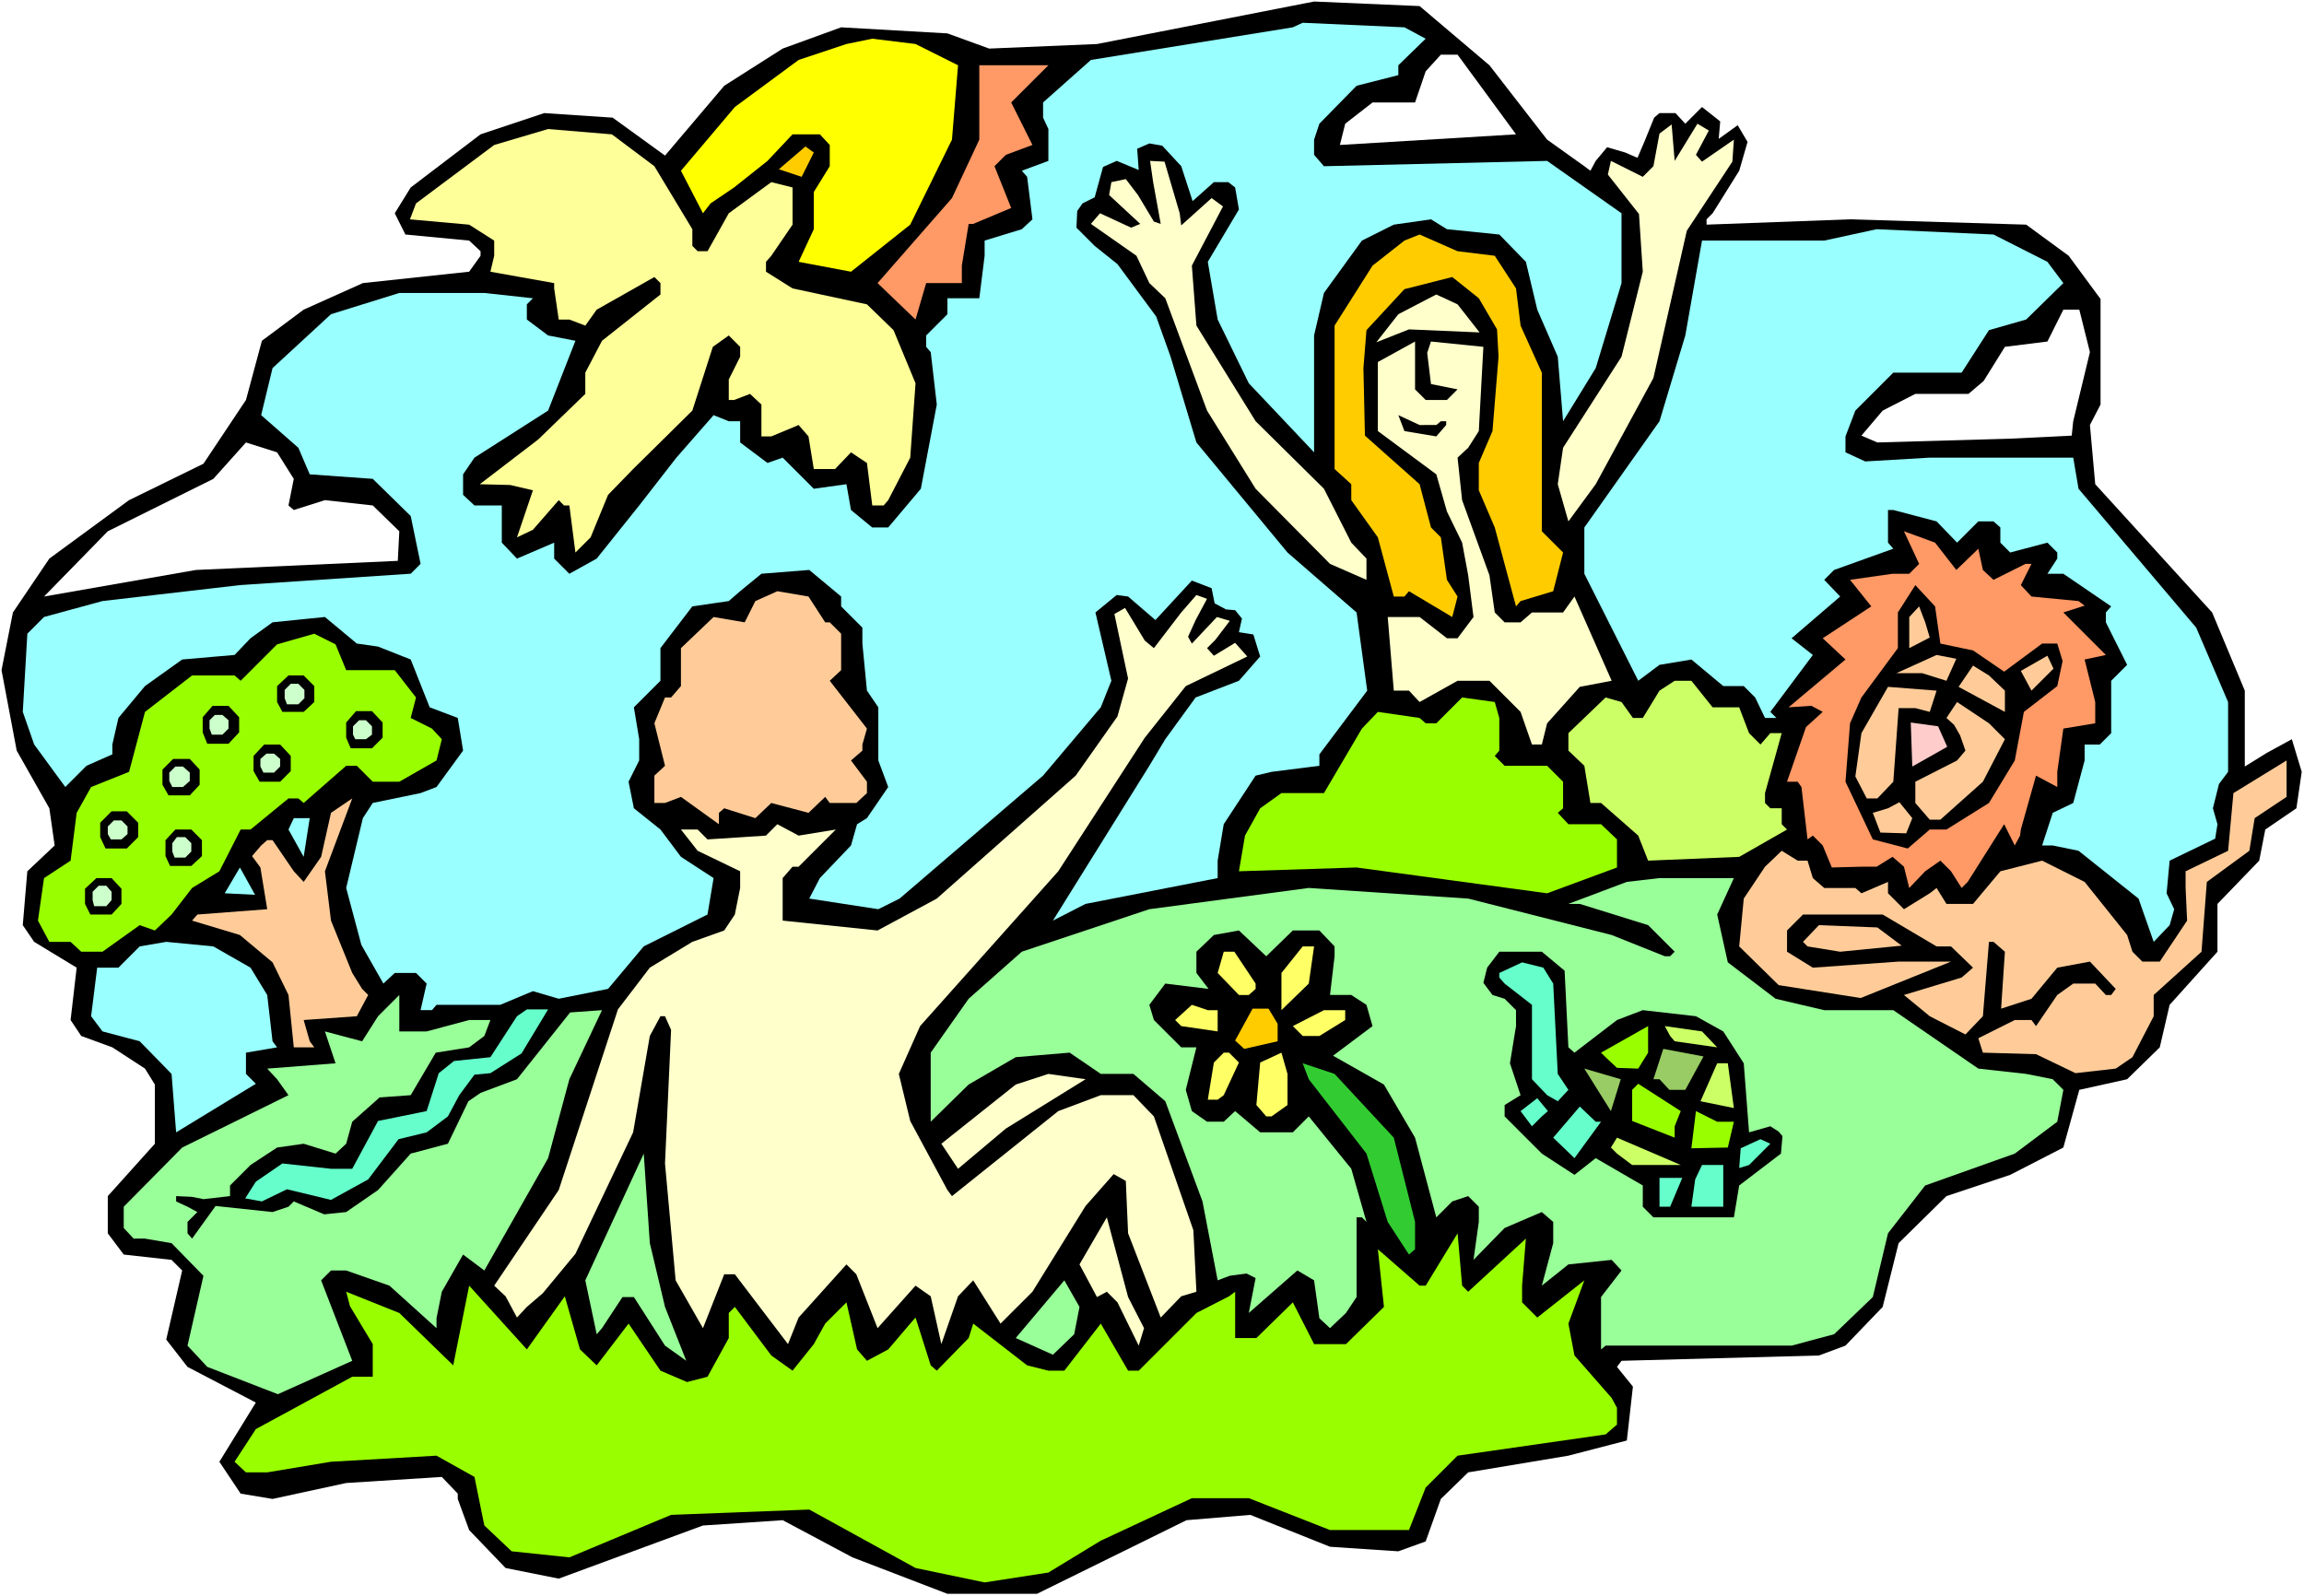
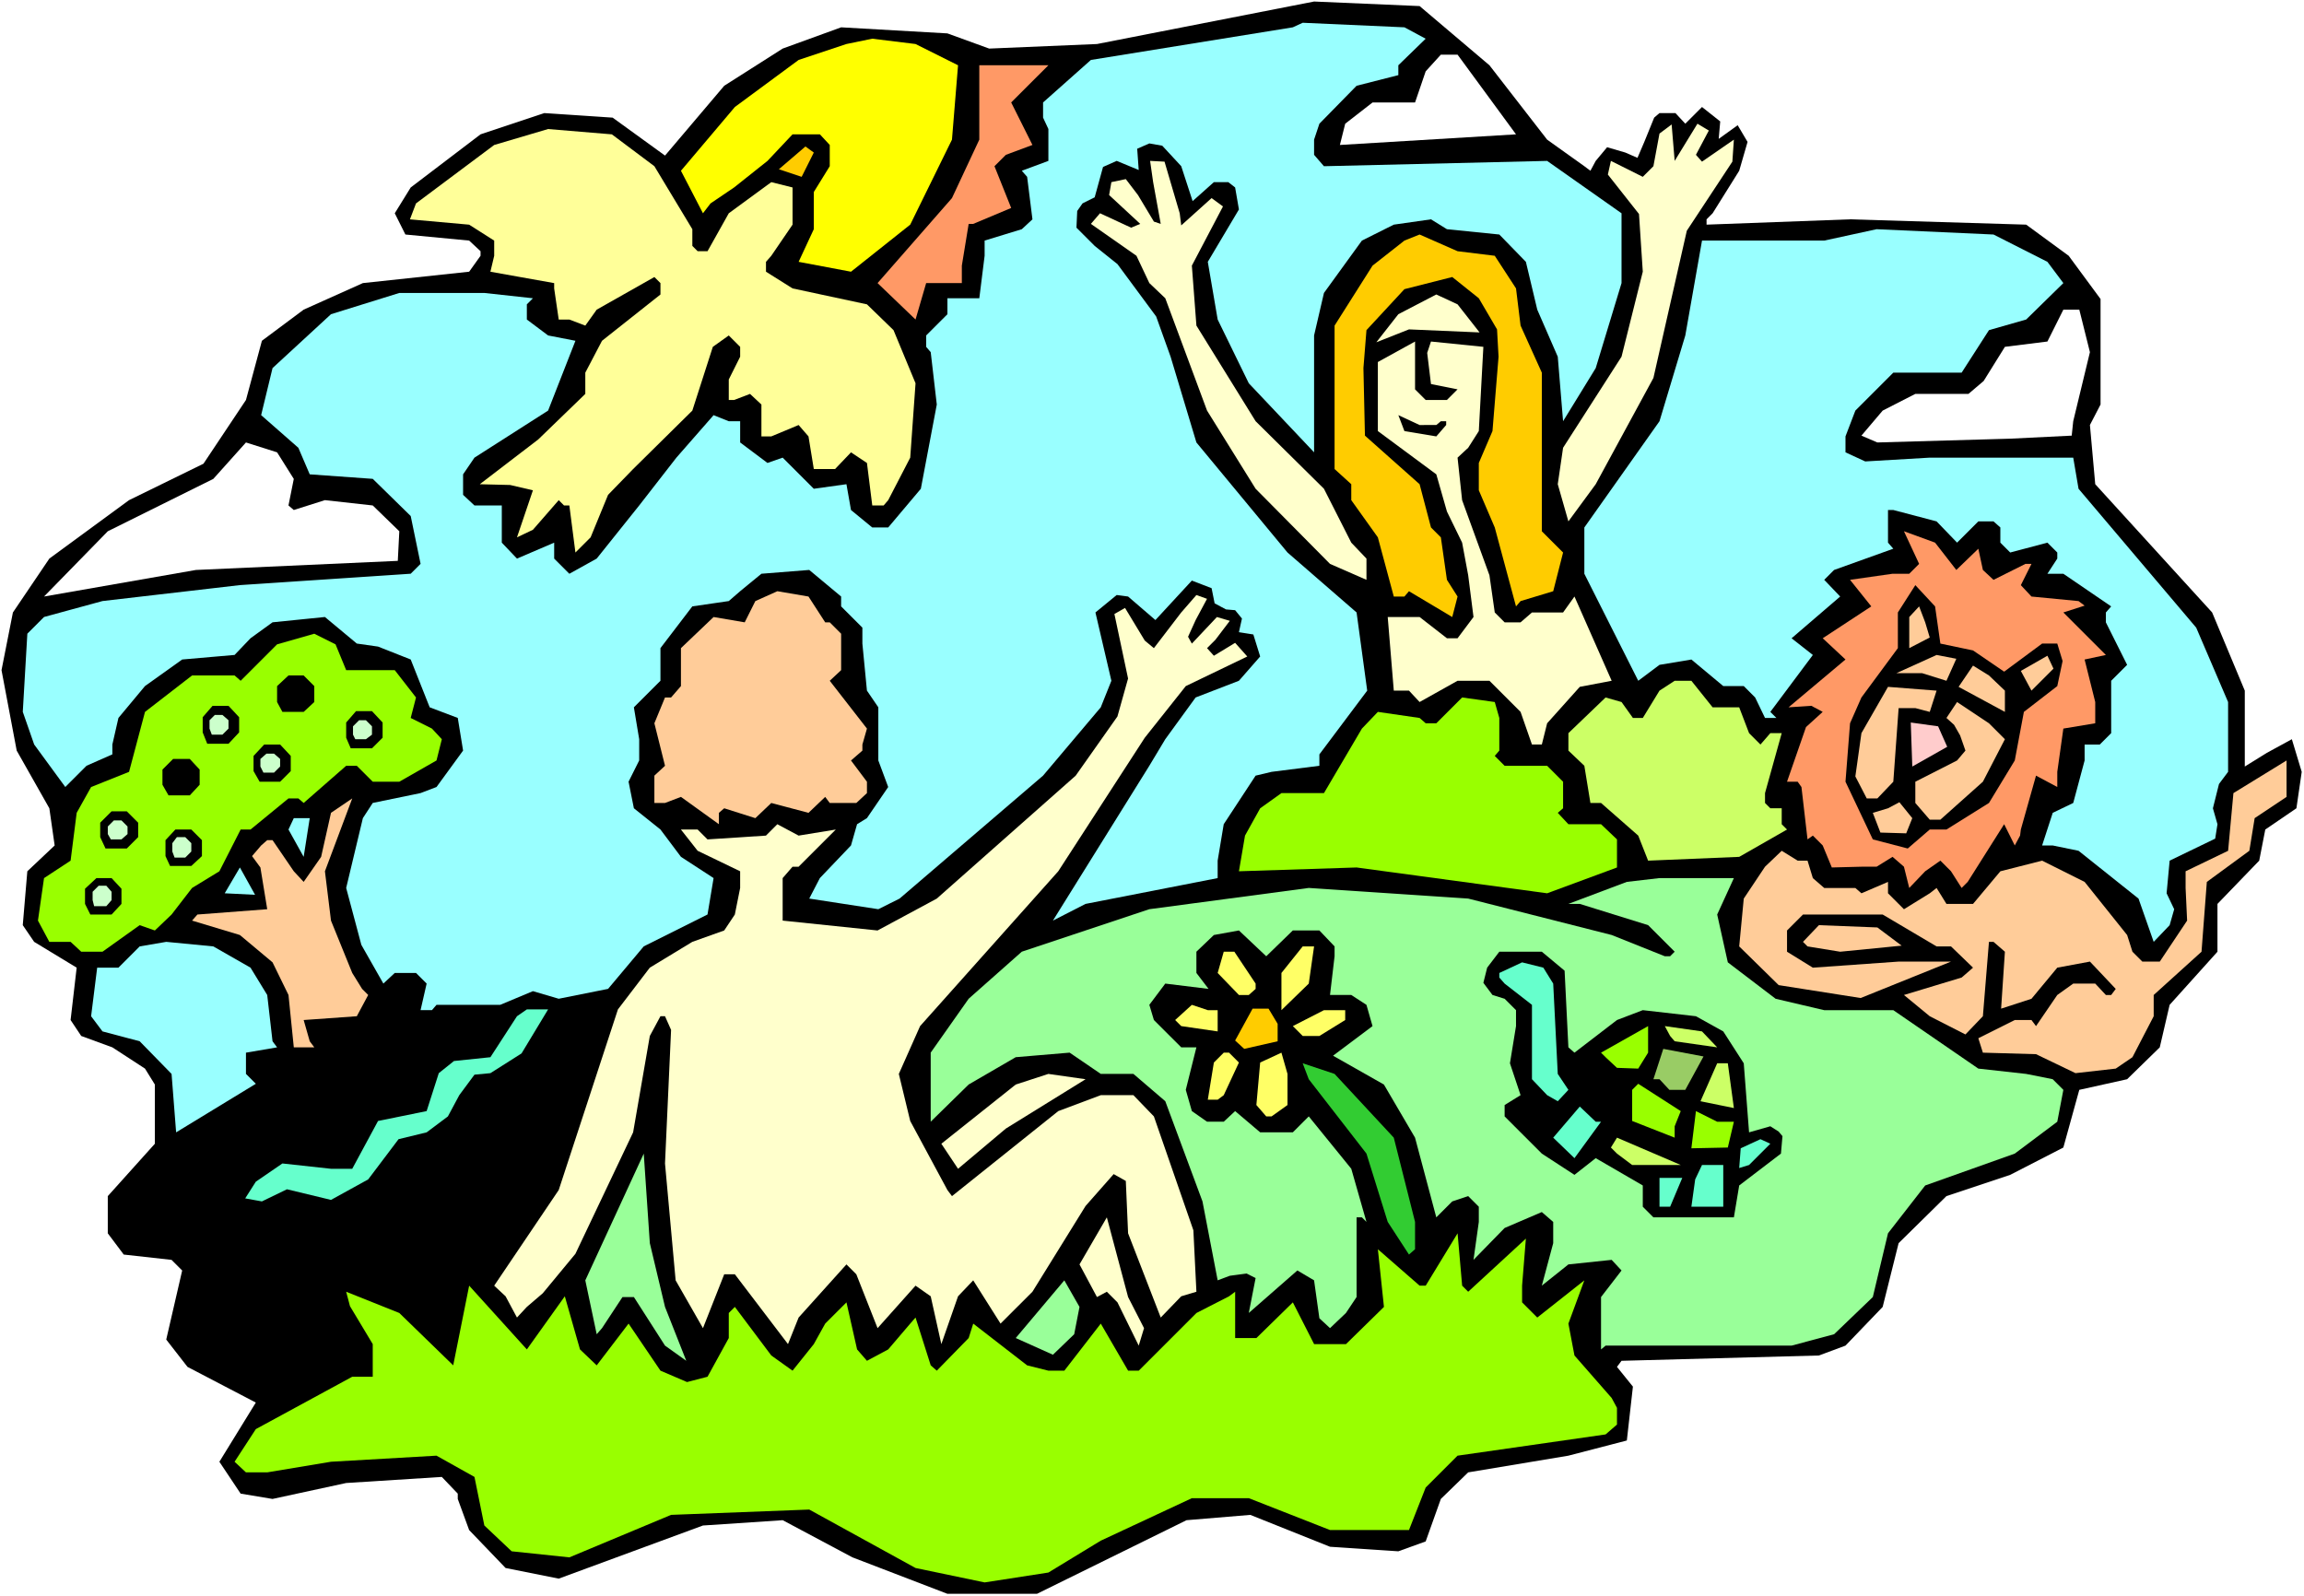
<svg xmlns="http://www.w3.org/2000/svg" xmlns:ns1="http://sodipodi.sourceforge.net/DTD/sodipodi-0.dtd" xmlns:ns2="http://www.inkscape.org/namespaces/inkscape" version="1.0" width="129.766mm" height="89.906mm" id="svg85" ns1:docname="Adam &amp; Eve 13.wmf">
  <rect width="100%" height="100%" fill="#808080" stroke="none" />
  <ns1:namedview id="namedview85" pagecolor="#ffffff" bordercolor="#000000" borderopacity="0.25" ns2:showpageshadow="2" ns2:pageopacity="0.0" ns2:pagecheckerboard="0" ns2:deskcolor="#d1d1d1" ns2:document-units="mm" />
  <defs id="defs1">
    <pattern id="WMFhbasepattern" patternUnits="userSpaceOnUse" width="6" height="6" x="0" y="0" />
  </defs>
  <path style="fill:#ffffff;fill-opacity:1;fill-rule:evenodd;stroke:none" d="M 0,339.802 H 490.455 V 0 H 0 Z" id="path1" />
  <path style="fill:#000000;fill-opacity:1;fill-rule:evenodd;stroke:none" d="m 317.059,13.896 12.282,15.835 7.918,5.655 1.293,0.969 1.131,-2.101 2.424,-2.908 3.878,1.131 2.586,1.131 1.454,-3.393 2.101,-5.171 1.131,-0.969 h 3.394 l 2.101,2.262 3.555,-3.555 3.878,3.07 -0.323,3.716 4.04,-2.908 2.101,3.555 -1.778,6.14 -5.656,9.048 -1.293,1.293 v 1.131 l 30.542,-1.131 37.491,1.131 9.05,6.625 6.787,9.21 v 22.46 l -2.262,4.363 1.131,12.603 24.886,27.307 6.949,16.643 v 16.158 l 4.686,-2.908 5.333,-2.908 2.101,6.948 -1.131,7.756 -6.626,4.524 -1.293,6.625 -8.888,9.21 v 10.18 l -10.181,11.311 -2.101,9.048 -6.949,6.786 -10.181,2.262 -3.394,12.28 -11.312,5.817 -13.574,4.524 -10.181,10.018 -3.394,13.573 -7.918,8.241 -5.656,2.101 -42.016,1.131 -0.97,1.293 3.394,4.201 -1.293,11.472 -12.443,3.232 -21.331,3.555 -5.818,5.655 -3.232,9.048 -5.818,2.101 -14.544,-0.969 -16.968,-6.786 -13.574,1.131 -31.835,15.673 h -19.069 l -20.2,-7.756 -14.867,-7.917 -16.968,1.131 -30.704,11.311 -11.312,-2.262 -7.757,-8.079 -2.424,-6.625 v -1.131 l -3.394,-3.555 -20.362,1.293 -15.675,3.393 -6.787,-1.131 -4.525,-6.786 7.757,-12.603 -14.544,-7.594 -4.525,-5.817 3.394,-14.704 -2.262,-2.262 -10.181,-1.131 -3.394,-4.524 v -7.917 L 32.966,243.501 V 230.897 l -2.101,-3.393 -6.949,-4.524 -6.626,-2.424 -2.262,-3.393 1.293,-11.149 -9.05,-5.494 -2.424,-3.555 0.97,-11.472 5.818,-5.494 -1.131,-7.917 -6.949,-12.28 -3.232,-17.127 2.424,-12.28 7.757,-11.472 16.968,-12.442 15.837,-7.756 9.05,-13.573 3.394,-12.603 8.888,-6.625 12.605,-5.655 22.624,-2.424 2.424,-3.393 V 53.483 l -2.424,-2.262 -13.574,-1.293 -2.262,-4.524 3.394,-5.494 14.867,-11.311 13.574,-4.524 14.544,0.969 11.15,8.079 12.605,-14.865 12.443,-7.917 12.443,-4.524 22.624,1.293 8.888,3.232 22.947,-0.969 46.218,-9.048 22.462,0.969 z" id="path2" />
  <path style="fill:#99ffff;fill-opacity:1;fill-rule:evenodd;stroke:none" d="m 303.484,8.241 -5.818,5.655 v 2.101 l -8.888,2.262 -7.918,8.079 -1.131,3.393 v 3.232 l 2.101,2.424 47.51,-1.131 15.837,11.149 v 14.865 l -5.494,18.097 -6.949,11.311 -1.131,-13.734 -4.363,-10.018 -2.424,-10.18 -5.656,-5.817 -11.15,-1.131 -3.394,-2.101 -7.918,1.131 -6.787,3.393 -8.08,11.149 -2.101,9.048 v 24.883 l -13.898,-14.704 -6.626,-13.573 -2.101,-12.28 6.626,-11.149 -0.808,-4.686 -1.454,-1.131 h -3.07 l -4.525,4.039 -2.424,-7.433 -4.04,-4.363 -2.747,-0.485 -2.586,1.131 0.323,4.524 -4.686,-1.939 -2.909,1.293 -1.778,6.463 -2.586,1.293 -1.131,1.616 -0.162,3.555 3.878,3.878 4.848,3.878 8.242,11.149 3.07,8.564 5.494,18.258 19.392,23.429 14.706,12.765 2.262,16.643 -10.181,13.573 v 2.424 l -10.181,1.293 -3.394,0.808 -6.787,10.341 -1.293,7.756 v 3.716 l -28.118,5.494 -6.949,3.555 20.523,-32.962 3.394,-5.655 6.464,-8.887 9.211,-3.555 4.525,-5.171 -1.454,-4.686 -3.07,-0.485 0.646,-2.908 -1.454,-1.777 -1.939,-0.162 -2.424,-1.293 -0.646,-3.232 -4.202,-1.616 -7.757,8.402 -5.818,-5.009 -2.424,-0.323 -4.525,3.716 3.394,14.542 -2.262,5.655 -12.282,14.542 -30.542,26.176 -4.525,2.262 -14.706,-2.262 2.262,-4.363 6.626,-6.948 1.293,-4.524 2.101,-1.293 4.525,-6.625 -2.101,-5.655 v -11.311 l -2.424,-3.555 -0.97,-10.018 v -3.393 l -4.525,-4.524 v -2.101 l -6.787,-5.655 -10.181,0.808 -4.525,3.716 -2.424,2.101 -7.757,1.131 -6.787,8.887 v 6.948 l -5.656,5.655 1.131,6.786 v 4.524 l -2.262,4.524 1.131,5.655 5.656,4.524 4.363,5.817 6.949,4.524 -1.293,7.756 -13.574,6.786 -7.595,9.048 -10.504,2.101 -5.494,-1.616 -6.949,2.908 H 92.92 l -0.97,1.131 h -2.424 l 1.293,-5.655 -2.262,-2.262 h -4.525 l -2.424,2.262 -4.686,-8.241 -3.232,-12.118 3.555,-14.865 2.101,-3.232 10.181,-2.101 3.394,-1.293 5.656,-7.756 -1.131,-6.948 -5.979,-2.262 -4.04,-10.18 -6.949,-2.747 -4.525,-0.646 -6.787,-5.655 -11.15,1.131 -4.686,3.393 -3.394,3.555 -11.15,0.969 -7.918,5.655 -5.656,6.786 -1.293,5.655 v 2.101 l -5.494,2.424 -4.525,4.524 -6.626,-9.048 -2.424,-6.948 0.97,-16.643 3.555,-3.555 12.443,-3.393 29.25,-3.393 36.36,-2.424 2.101,-2.101 -2.101,-10.18 -8.08,-7.917 L 65.933,100.987 63.509,95.332 55.59,88.384 58.014,78.366 70.458,66.894 85.002,62.37 h 18.099 l 10.342,1.131 -1.293,1.293 v 3.232 l 4.525,3.393 5.818,1.131 -5.818,14.865 -15.675,10.018 -2.424,3.555 v 4.363 l 2.424,2.262 h 5.818 v 7.917 l 3.232,3.393 7.918,-3.393 v 3.393 l 3.232,3.232 5.818,-3.232 9.05,-11.311 7.918,-10.18 7.918,-9.048 3.232,1.293 h 2.424 v 4.524 l 5.818,4.363 3.232,-1.131 6.626,6.625 6.949,-0.969 0.97,5.494 4.525,3.716 h 3.394 l 6.949,-8.241 3.394,-17.935 -1.293,-11.149 -0.97,-1.131 V 71.418 l 4.525,-4.524 v -3.393 h 6.787 l 1.131,-9.048 v -3.232 l 7.918,-2.424 2.262,-2.101 -1.131,-9.048 -1.131,-1.293 5.656,-2.101 v -6.786 l -1.131,-2.424 v -3.232 l 10.181,-9.048 42.986,-6.948 2.101,-0.969 21.654,0.969 z" id="path3" />
  <path style="fill:#ffff00;fill-opacity:1;fill-rule:evenodd;stroke:none" d="m 203.939,13.896 -1.293,15.835 -8.888,18.097 -12.605,10.018 -11.15,-2.101 3.232,-6.948 v -7.917 l 3.394,-5.494 v -4.524 l -2.101,-2.262 h -5.818 l -5.333,5.655 -7.11,5.655 -5.01,3.393 -1.616,2.101 -4.686,-9.048 11.474,-13.573 13.574,-10.018 10.181,-3.393 5.494,-1.131 9.211,1.131 z" id="path4" />
  <path style="fill:#ffffff;fill-opacity:1;fill-rule:evenodd;stroke:none" d="m 322.715,28.6 -37.491,2.262 1.131,-4.524 5.818,-4.524 h 9.05 l 2.262,-6.625 3.232,-3.555 h 3.555 z" id="path5" />
  <path style="fill:#ff9966;fill-opacity:1;fill-rule:evenodd;stroke:none" d="m 215.251,21.813 4.525,9.048 -5.656,2.101 -2.424,2.424 3.555,8.887 -8.08,3.393 h -0.97 l -1.454,8.887 v 3.716 h -7.595 l -2.262,7.756 -8.08,-7.756 15.837,-18.097 5.818,-12.442 V 13.896 h 14.706 z" id="path6" />
  <path style="fill:#ffff99;fill-opacity:1;fill-rule:evenodd;stroke:none" d="m 139.299,35.386 8.08,13.411 v 3.555 l 1.131,1.131 h 2.101 l 4.525,-8.079 9.05,-6.625 4.525,1.131 v 7.917 l -4.525,6.625 -1.131,1.293 v 2.101 l 5.656,3.555 15.837,3.393 5.656,5.494 4.686,11.311 -1.131,15.835 -4.686,9.048 -0.97,1.131 h -2.424 l -1.131,-9.048 -3.394,-2.262 -3.394,3.555 h -4.525 l -1.131,-6.948 -2.101,-2.424 -5.818,2.424 h -2.101 v -6.786 l -2.424,-2.262 -3.394,1.293 h -1.131 v -4.363 l 2.424,-4.847 v -2.101 l -2.424,-2.424 -3.394,2.424 -4.363,13.573 -12.605,12.442 -5.333,5.494 -3.717,9.048 -3.232,3.232 -1.293,-10.018 h -1.131 l -1.131,-1.131 -5.494,6.302 -3.394,1.616 3.394,-10.018 -4.848,-1.131 -6.464,-0.162 12.443,-9.533 10.019,-9.695 v -4.524 l 3.555,-6.786 12.443,-9.856 v -2.424 l -1.293,-1.293 -12.282,6.948 -2.424,3.393 -3.394,-1.293 h -2.262 l -0.97,-6.625 v -1.131 l -13.574,-2.424 0.808,-3.393 v -3.232 l -5.333,-3.393 -12.605,-1.131 1.293,-3.393 16.645,-12.442 11.474,-3.393 13.574,1.131 z" id="path7" />
  <path style="fill:#ffffcc;fill-opacity:1;fill-rule:evenodd;stroke:none" d="m 361.337,26.337 2.424,1.454 -2.747,5.171 1.293,1.454 6.787,-4.686 -0.323,4.686 -9.696,14.704 -7.11,31.346 -12.282,22.621 -5.818,7.917 -2.262,-7.917 1.131,-7.756 12.443,-19.39 4.525,-18.097 -0.808,-12.28 -6.626,-8.402 0.646,-2.908 6.787,3.393 2.262,-2.262 1.293,-6.948 2.586,-1.939 0.646,7.756 z" id="path8" />
  <path style="fill:#ffcc00;fill-opacity:1;fill-rule:evenodd;stroke:none" d="m 170.649,37.648 -4.848,-1.616 5.656,-4.847 1.778,1.293 z" id="path9" />
  <path style="fill:#ffffcc;fill-opacity:1;fill-rule:evenodd;stroke:none" d="m 251.126,45.404 0.323,2.585 6.464,-5.817 2.424,1.777 -6.626,12.603 0.97,12.765 12.605,20.359 14.544,14.381 5.818,11.472 3.232,3.393 v 4.524 l -7.757,-3.393 -15.837,-15.996 -10.342,-16.643 -8.888,-23.914 -3.394,-3.232 -2.747,-5.817 -9.696,-6.786 1.939,-2.262 6.626,3.07 1.939,-0.808 -6.626,-6.14 0.485,-2.747 3.07,-0.646 2.586,3.393 3.394,5.655 1.454,0.485 -1.616,-8.887 -0.646,-4.524 3.07,0.162 z" id="path10" />
  <path style="fill:#99ffff;fill-opacity:1;fill-rule:evenodd;stroke:none" d="m 435.835,55.745 3.394,4.524 -7.918,7.756 -7.918,2.262 -5.818,9.048 h -14.544 l -8.08,8.079 -2.101,5.494 v 3.393 l 4.202,1.939 13.736,-0.808 h 30.542 l 1.131,6.625 25.048,29.569 6.787,15.835 v 14.865 l -1.939,2.585 -1.293,5.171 0.97,3.393 -0.485,3.07 -9.696,4.686 -0.646,6.948 1.616,3.393 -0.97,3.393 -3.394,3.555 -3.232,-9.21 -12.766,-10.18 -5.494,-1.131 h -2.262 l 2.262,-6.948 4.363,-2.101 2.424,-9.048 v -3.393 h 3.232 l 2.424,-2.424 v -11.149 l 3.394,-3.393 -4.525,-9.048 v -2.101 l 1.131,-1.293 -10.181,-6.948 h -3.394 l 2.101,-3.232 v -1.293 l -2.101,-2.101 -7.918,2.101 -2.101,-2.101 v -3.232 l -1.454,-1.293 h -3.232 l -4.525,4.524 -4.363,-4.524 -9.211,-2.424 h -1.131 v 6.948 l 1.131,1.293 -12.605,4.524 -2.101,2.101 3.394,3.555 -10.342,8.887 4.525,3.555 -9.05,12.118 1.293,1.293 h -2.424 l -2.101,-4.363 -2.424,-2.424 h -4.363 l -6.787,-5.655 -6.787,1.131 -4.525,3.393 -11.474,-22.783 v -9.856 l 15.998,-22.621 5.494,-18.258 3.555,-20.197 h 26.018 l 11.15,-2.424 24.886,1.131 z" id="path11" />
  <path style="fill:#ffcc00;fill-opacity:1;fill-rule:evenodd;stroke:none" d="m 318.19,54.452 4.525,6.948 0.97,7.917 4.525,10.018 v 33.77 l 4.525,4.524 -2.101,8.241 -6.949,2.101 -0.97,1.131 -4.525,-16.804 -3.394,-7.917 v -5.817 l 2.909,-6.786 1.293,-15.835 -0.323,-5.817 -3.878,-6.625 -5.656,-4.524 -10.181,2.585 -8.08,8.725 -0.646,8.079 0.323,14.381 11.635,10.341 2.424,9.21 2.101,2.101 1.293,9.048 2.262,3.555 -1.131,4.363 -9.211,-5.494 -0.97,1.131 h -2.262 l -3.394,-12.603 -5.656,-7.917 v -3.393 l -3.555,-3.232 V 69.318 l 8.08,-12.765 6.787,-5.332 3.232,-1.293 8.08,3.555 z" id="path12" />
  <path style="fill:#ffffcc;fill-opacity:1;fill-rule:evenodd;stroke:none" d="m 314.958,70.772 -15.029,-0.646 -6.949,2.747 4.686,-5.978 8.08,-4.201 4.525,2.101 z" id="path13" />
  <path style="fill:#ffffff;fill-opacity:1;fill-rule:evenodd;stroke:none" d="m 444.884,74.973 -3.555,14.704 -0.323,3.07 -13.09,0.646 -28.28,0.808 -3.394,-1.454 4.525,-5.332 6.949,-3.555 h 11.312 l 3.232,-2.747 4.525,-7.271 9.05,-1.131 3.394,-6.786 h 3.394 z" id="path14" />
  <path style="fill:#ffffcc;fill-opacity:1;fill-rule:evenodd;stroke:none" d="m 303.484,85.152 h 4.525 l 2.262,-2.262 -5.656,-1.131 -0.808,-6.625 0.808,-2.424 11.15,1.131 -0.97,17.935 -2.262,3.555 -2.262,2.101 0.97,9.048 5.818,15.996 1.131,7.917 2.101,2.101 h 3.394 l 2.424,-2.101 h 6.626 l 2.424,-3.393 7.918,17.935 -6.787,1.293 -6.949,7.756 -1.131,4.524 h -2.101 l -2.424,-6.948 -6.626,-6.625 h -6.787 l -8.08,4.524 -2.262,-2.424 h -3.232 l -1.293,-15.673 h 6.787 l 5.818,4.524 h 2.262 l 3.394,-4.524 -1.131,-8.887 -1.293,-6.948 -3.232,-6.625 -2.262,-7.917 -12.443,-9.21 V 77.073 l 7.918,-4.363 v 10.18 z" id="path15" />
  <path style="fill:#000000;fill-opacity:1;fill-rule:evenodd;stroke:none" d="m 305.747,90.485 0.97,-0.808 h 1.131 v 0.808 l -2.101,2.424 -6.787,-1.131 -1.293,-3.393 4.525,2.101 z" id="path16" />
  <path style="fill:#ffffff;fill-opacity:1;fill-rule:evenodd;stroke:none" d="m 62.539,101.957 -1.131,5.655 1.131,0.969 6.626,-2.101 10.181,1.131 5.656,5.494 -0.323,6.302 -42.986,1.939 -32.32,5.655 13.574,-13.896 22.462,-11.149 6.949,-7.756 6.626,2.101 z" id="path17" />
  <path style="fill:#ff9966;fill-opacity:1;fill-rule:evenodd;stroke:none" d="m 416.443,121.346 4.686,-4.524 0.97,4.524 2.262,2.101 6.787,-3.393 h 1.293 l -2.262,4.524 2.262,2.424 10.019,0.969 1.293,0.969 -4.525,1.454 9.05,9.048 -4.525,0.969 2.262,9.048 v 4.524 l -6.787,1.131 -1.293,9.21 v 3.232 l -4.525,-2.424 -3.232,11.472 -0.162,1.293 -1.131,2.101 -2.262,-4.524 -7.757,12.28 -1.293,1.293 -2.262,-3.555 -2.262,-2.262 -3.232,2.262 -3.394,3.555 -1.131,-4.524 -2.424,-2.101 -3.394,2.101 h -3.232 l -6.302,0.162 -1.939,-4.686 -2.101,-2.101 -1.131,0.808 -1.293,-11.149 -0.808,-1.131 h -2.262 l 4.04,-11.634 3.555,-3.232 -2.424,-1.293 -4.848,0.323 12.12,-10.18 -4.848,-4.524 10.342,-6.786 -4.525,-5.655 9.05,-1.293 h 3.555 l 2.101,-2.101 -3.232,-6.948 6.626,2.424 z" id="path18" />
  <path style="fill:#000000;fill-opacity:1;fill-rule:evenodd;stroke:none" d="m 413.049,137.02 6.949,1.454 6.626,4.524 8.08,-5.978 h 3.232 l 1.131,3.716 -1.131,5.332 -7.11,5.494 -1.939,10.341 -5.494,9.048 -9.05,5.655 h -3.555 l -4.686,4.039 -7.434,-1.939 -5.818,-12.28 0.97,-12.442 2.424,-5.494 7.757,-10.503 v -7.594 l 3.717,-5.817 4.202,4.524 z" id="path19" />
  <path style="fill:#ffcc99;fill-opacity:1;fill-rule:evenodd;stroke:none" d="m 175.659,132.495 h 0.97 l 2.424,2.424 v 7.756 l -2.424,2.262 7.918,10.18 -0.97,3.393 v 1.293 l -2.424,2.101 3.394,4.524 v 2.424 l -2.262,2.101 h -5.656 l -0.97,-1.293 -3.555,3.393 -7.918,-2.101 -3.394,3.232 -6.626,-2.101 -1.131,0.969 v 2.424 l -8.08,-5.817 -3.394,1.293 h -2.262 v -5.817 l 2.262,-2.101 -2.262,-9.048 2.262,-5.494 h 1.293 l 2.101,-2.424 v -8.079 l 6.949,-6.625 6.626,1.131 2.262,-4.524 4.686,-2.101 6.626,1.131 z" id="path20" />
  <path style="fill:#ffffcc;fill-opacity:1;fill-rule:evenodd;stroke:none" d="m 254.52,132.011 -1.616,3.555 0.808,1.454 5.333,-5.655 2.747,0.808 -3.07,4.04 -1.778,1.777 1.454,1.616 4.525,-2.747 2.586,2.908 -13.09,6.302 -8.726,10.987 -18.422,28.438 -29.411,32.962 -4.525,10.18 2.424,10.018 7.918,14.704 0.97,1.293 22.624,-18.097 9.05,-3.393 h 6.949 l 4.363,4.524 8.403,24.237 0.646,13.088 -3.232,0.969 -4.363,4.524 -6.949,-17.935 -0.485,-11.149 -2.586,-1.454 -5.979,6.786 -11.312,18.259 -6.787,6.786 -5.818,-9.21 -3.232,3.393 -3.555,10.18 -2.262,-10.18 -3.232,-2.262 -8.08,9.048 -4.525,-11.472 -2.101,-2.101 -10.181,11.311 -2.262,5.655 -11.312,-14.865 h -2.262 l -4.525,11.472 -5.818,-10.18 -2.262,-24.883 1.293,-28.438 -1.293,-2.908 h -0.97 l -2.262,4.201 -3.555,20.521 -12.282,25.853 -6.949,8.402 -3.394,2.908 -2.101,2.262 -2.424,-4.524 -2.424,-2.262 13.736,-20.359 12.605,-38.456 6.787,-8.887 9.05,-5.494 6.787,-2.424 2.262,-3.393 1.131,-5.655 v -3.555 l -9.05,-4.363 -3.555,-4.524 h 3.555 l 2.101,2.101 12.443,-0.808 2.424,-2.424 4.525,2.424 7.918,-1.293 -7.918,7.917 h -1.293 l -2.101,2.424 v 9.048 l 20.2,2.101 12.605,-6.786 29.573,-26.176 8.888,-12.603 2.262,-8.079 -2.909,-13.734 2.262,-1.293 4.202,6.948 1.939,1.616 5.818,-7.594 3.232,-3.716 2.262,0.808 z" id="path21" />
  <path style="fill:#ffcc99;fill-opacity:1;fill-rule:evenodd;stroke:none" d="m 410.787,135.727 -4.363,2.262 v -6.625 l 2.101,-2.262 1.293,3.393 z" id="path22" />
  <path style="fill:#99ff00;fill-opacity:1;fill-rule:evenodd;stroke:none" d="m 73.69,142.675 h 10.342 l 4.525,5.817 -1.131,4.363 4.525,2.262 2.101,2.262 -1.131,4.524 -7.918,4.524 H 79.346 l -3.394,-3.393 h -2.262 l -9.05,7.917 -1.131,-0.969 h -2.101 l -8.08,6.625 h -2.101 l -4.525,8.887 -5.818,3.555 -4.363,5.655 -3.555,3.393 -3.232,-1.131 -7.918,5.655 H 17.291 l -2.262,-2.101 h -4.525 l -2.424,-4.524 1.293,-9.048 5.656,-3.716 1.293,-10.18 3.07,-5.494 8.08,-3.232 3.394,-12.765 10.019,-7.756 h 9.05 l 1.293,1.131 7.757,-7.756 7.918,-2.262 4.525,2.262 z" id="path23" />
  <path style="fill:#ffcc99;fill-opacity:1;fill-rule:evenodd;stroke:none" d="m 414.342,144.937 -5.171,-1.616 h -5.494 l 8.565,-3.878 4.202,0.808 z" id="path24" />
  <path style="fill:#ffcc99;fill-opacity:1;fill-rule:evenodd;stroke:none" d="m 432.441,147.037 -2.262,-4.201 5.656,-3.232 1.293,2.747 z" id="path25" />
  <path style="fill:#ffcc99;fill-opacity:1;fill-rule:evenodd;stroke:none" d="m 426.785,147.037 v 4.524 l -9.858,-5.332 3.07,-4.524 3.394,2.101 z" id="path26" />
  <path style="fill:#000000;fill-opacity:1;fill-rule:evenodd;stroke:none" d="m 66.902,146.068 v 3.393 l -2.262,2.101 h -4.525 l -1.131,-2.101 v -3.393 l 2.424,-2.262 h 3.232 z" id="path27" />
-   <path style="fill:#ccffcc;fill-opacity:1;fill-rule:evenodd;stroke:none" d="m 64.802,146.876 v 1.777 l -1.293,1.293 h -2.424 l -0.485,-1.293 v -1.777 l 1.293,-1.293 h 1.616 z" id="path28" />
  <path style="fill:#000000;fill-opacity:1;fill-rule:evenodd;stroke:none" d="m 81.446,153.824 v 3.232 l -2.262,2.262 h -4.525 l -0.97,-2.262 v -3.232 l 2.101,-2.424 h 3.394 z" id="path29" />
  <path style="fill:#ccffcc;fill-opacity:1;fill-rule:evenodd;stroke:none" d="m 79.184,154.632 v 1.777 l -1.293,0.969 h -2.262 l -0.485,-0.969 v -1.777 l 1.293,-1.293 h 1.454 z" id="path30" />
  <path style="fill:#000000;fill-opacity:1;fill-rule:evenodd;stroke:none" d="m 50.904,152.693 v 3.232 l -2.262,2.424 H 44.117 l -0.97,-2.424 v -3.232 l 2.101,-2.424 h 3.394 z" id="path31" />
  <path style="fill:#ccffcc;fill-opacity:1;fill-rule:evenodd;stroke:none" d="m 48.642,153.339 v 1.777 l -1.293,1.293 h -2.262 l -0.485,-1.293 v -1.777 l 1.131,-1.131 h 1.616 z" id="path32" />
  <path style="fill:#000000;fill-opacity:1;fill-rule:evenodd;stroke:none" d="m 61.893,160.933 v 3.232 l -2.262,2.262 h -4.363 l -1.293,-2.262 v -3.232 l 2.262,-2.424 h 3.394 z" id="path33" />
  <path style="fill:#ccffcc;fill-opacity:1;fill-rule:evenodd;stroke:none" d="m 59.63,161.58 v 1.616 l -1.293,1.293 h -2.262 l -0.646,-1.293 v -1.616 l 1.293,-1.131 h 1.616 z" id="path34" />
  <path style="fill:#000000;fill-opacity:1;fill-rule:evenodd;stroke:none" d="m 42.501,163.842 v 3.232 l -2.101,2.262 h -4.525 l -1.293,-2.262 v -3.232 l 2.262,-2.262 h 3.555 z" id="path35" />
-   <path style="fill:#ccffcc;fill-opacity:1;fill-rule:evenodd;stroke:none" d="m 40.4,164.488 v 1.777 l -1.454,1.293 h -2.262 l -0.646,-1.293 v -1.777 l 1.293,-1.293 h 1.616 z" id="path36" />
  <path style="fill:#000000;fill-opacity:1;fill-rule:evenodd;stroke:none" d="m 42.986,178.869 v 3.393 l -2.262,2.101 h -4.525 l -0.97,-2.101 v -3.393 l 2.101,-2.262 h 3.394 z" id="path37" />
  <path style="fill:#ccffcc;fill-opacity:1;fill-rule:evenodd;stroke:none" d="m 40.723,179.515 v 1.777 l -1.293,1.293 h -2.262 l -0.485,-1.293 v -1.777 l 0.97,-1.293 h 1.778 z" id="path38" />
  <path style="fill:#000000;fill-opacity:1;fill-rule:evenodd;stroke:none" d="m 29.411,175.152 v 3.07 l -2.424,2.424 h -4.525 l -1.131,-2.424 v -3.07 l 2.424,-2.424 h 3.232 z" id="path39" />
  <path style="fill:#ccffcc;fill-opacity:1;fill-rule:evenodd;stroke:none" d="m 27.149,175.96 v 1.616 l -1.293,1.131 h -2.262 l -0.646,-1.131 v -1.616 l 1.293,-1.293 h 1.616 z" id="path40" />
  <path style="fill:#000000;fill-opacity:1;fill-rule:evenodd;stroke:none" d="m 25.856,189.21 v 3.232 l -2.101,2.262 h -4.525 l -1.131,-2.262 v -3.232 l 2.424,-2.262 h 3.232 z" id="path41" />
  <path style="fill:#ccffcc;fill-opacity:1;fill-rule:evenodd;stroke:none" d="m 23.755,189.856 v 1.777 l -1.131,1.293 h -2.586 l -0.323,-1.293 v -1.777 l 1.293,-1.293 h 1.616 z" id="path42" />
  <path style="fill:#ccff66;fill-opacity:1;fill-rule:evenodd;stroke:none" d="m 364.569,150.592 h 5.656 l 2.101,5.494 2.424,2.424 2.101,-2.424 h 2.424 l -3.555,12.765 v 2.101 l 1.131,1.131 h 2.424 v 3.393 l 1.131,1.131 -10.181,5.817 -19.392,0.808 -2.101,-5.332 -7.918,-6.948 h -2.262 l -1.293,-7.917 -3.394,-3.232 v -3.716 l 7.918,-7.594 3.394,0.969 2.424,3.393 h 2.101 l 3.555,-5.817 3.232,-2.101 h 3.555 z" id="path43" />
  <path style="fill:#ffcc99;fill-opacity:1;fill-rule:evenodd;stroke:none" d="m 410.787,151.562 -3.07,-0.808 h -3.555 l -1.131,15.673 -3.394,3.555 h -2.262 l -2.424,-4.686 1.293,-9.21 5.656,-9.856 10.342,0.808 z" id="path44" />
  <path style="fill:#99ff00;fill-opacity:1;fill-rule:evenodd;stroke:none" d="m 319.16,152.854 v 6.948 l -0.97,1.131 2.101,2.101 h 9.05 l 3.394,3.393 v 5.655 l -1.131,0.969 2.262,2.424 h 6.949 l 3.394,3.232 v 5.978 l -14.867,5.494 -40.562,-5.494 -25.048,0.808 1.293,-7.594 3.232,-5.817 4.525,-3.232 h 9.05 l 8.08,-13.734 3.394,-3.555 8.888,1.293 1.293,1.131 h 2.262 l 5.494,-5.494 6.949,0.969 z" id="path45" />
  <path style="fill:#ffcc99;fill-opacity:1;fill-rule:evenodd;stroke:none" d="m 426.785,157.379 -4.686,9.048 -9.05,8.079 h -2.262 l -3.07,-3.555 v -4.524 l 8.888,-4.524 1.778,-2.101 -1.131,-3.232 -1.293,-2.262 -1.616,-1.454 2.262,-3.393 6.787,4.524 z" id="path46" />
  <path style="fill:#ffcccc;fill-opacity:1;fill-rule:evenodd;stroke:none" d="m 414.504,158.994 -7.434,4.201 -0.323,-9.372 5.818,0.808 z" id="path47" />
  <path style="fill:#ffcc99;fill-opacity:1;fill-rule:evenodd;stroke:none" d="m 479.951,174.183 -1.131,6.948 -9.05,6.625 -1.131,14.865 -10.181,9.21 v 4.524 l -4.525,8.725 -3.555,2.424 -8.565,0.969 -8.403,-4.039 -11.312,-0.323 -0.97,-3.07 7.757,-3.878 h 3.555 l 0.97,1.293 4.525,-6.625 3.394,-2.424 h 4.686 l 2.262,2.424 h 1.131 l 0.97,-1.293 -5.494,-5.817 -6.949,1.293 -5.494,6.625 -6.464,2.101 0.808,-12.118 -2.424,-2.101 h -0.97 l -1.293,15.835 -3.717,3.878 -7.595,-3.878 -5.494,-4.524 12.282,-3.716 2.424,-2.101 -4.686,-4.524 h -3.07 l -11.474,-6.786 h -16.968 l -3.394,3.393 v 4.524 l 5.494,3.393 18.261,-1.293 h 11.15 l -19.23,7.756 -17.453,-2.747 -8.403,-8.241 0.97,-10.18 4.525,-6.786 3.555,-3.393 3.394,2.101 h 2.101 l 1.131,3.716 2.424,2.101 h 6.626 l 1.293,1.131 5.656,-2.424 v 2.424 l 3.394,3.393 5.494,-3.393 1.454,-1.131 2.101,3.393 h 5.656 l 5.818,-6.948 8.888,-2.262 9.05,4.524 9.05,11.311 1.131,3.555 2.101,2.101 h 3.717 l 5.818,-8.725 -0.323,-6.948 v -3.555 l 9.05,-4.363 1.131,-12.28 11.312,-6.948 v 7.756 z" id="path48" />
  <path style="fill:#ffcc99;fill-opacity:1;fill-rule:evenodd;stroke:none" d="m 70.458,195.996 4.525,11.149 2.101,3.393 1.293,1.293 -2.424,4.524 -11.312,0.808 1.293,4.524 0.97,1.293 h -4.363 l -1.131,-11.149 -3.394,-6.948 -6.949,-5.817 -10.181,-3.07 1.131,-1.293 14.867,-1.131 -1.454,-8.887 -1.778,-2.424 1.939,-2.262 1.293,-1.131 h 1.131 l 4.525,6.625 2.101,2.262 3.717,-5.332 2.101,-9.372 4.525,-3.07 -5.818,15.512 z" id="path49" />
  <path style="fill:#ffcc99;fill-opacity:1;fill-rule:evenodd;stroke:none" d="m 407.07,174.183 -1.293,3.232 -5.494,-0.162 -1.616,-4.201 3.232,-0.969 2.424,-1.293 z" id="path50" />
  <path style="fill:#99ffff;fill-opacity:1;fill-rule:evenodd;stroke:none" d="m 64.64,182.423 -3.232,-5.817 1.131,-2.424 h 3.394 z" id="path51" />
  <path style="fill:#99ffff;fill-opacity:1;fill-rule:evenodd;stroke:none" d="m 47.834,190.179 3.232,-5.494 3.232,5.817 z" id="path52" />
  <path style="fill:#99ff99;fill-opacity:1;fill-rule:evenodd;stroke:none" d="m 365.539,194.703 2.262,10.18 10.181,7.756 10.342,2.424 h 14.706 l 18.099,12.442 10.181,1.131 5.656,1.131 2.262,2.262 -1.293,6.786 -9.05,6.786 -19.069,6.786 -7.918,10.18 -3.232,13.573 -8.242,7.917 -9.05,2.424 h -39.592 l -0.97,0.808 v -11.149 l 4.363,-5.655 -2.101,-2.262 -9.211,0.969 -5.656,4.524 2.424,-9.048 v -4.524 l -2.424,-2.101 -7.918,3.393 -6.626,6.786 1.131,-8.079 v -3.232 l -2.262,-2.262 -3.394,1.131 -3.394,3.393 -4.525,-16.966 -6.626,-11.311 -10.827,-6.14 8.403,-6.302 -1.293,-4.524 -3.232,-2.101 h -4.525 l 0.97,-8.241 v -2.101 l -3.232,-3.393 h -5.656 l -5.656,5.494 -5.818,-5.494 -5.333,0.969 -3.717,3.555 v 4.524 l 2.586,3.393 -9.211,-1.131 -3.394,4.524 0.97,3.232 5.818,5.817 h 3.232 l -2.262,9.048 1.293,4.524 3.232,2.262 h 3.555 l 2.424,-2.262 5.333,4.524 h 6.949 l 3.394,-3.393 9.05,11.149 3.232,11.311 -0.97,-0.969 h -1.131 v 16.966 l -2.262,3.393 -3.394,3.232 -2.262,-2.101 -1.131,-8.079 -3.555,-2.101 -10.342,9.048 1.454,-7.433 -1.939,-0.969 -3.555,0.485 -2.586,0.969 -3.232,-16.804 -7.918,-21.329 -6.787,-5.817 h -6.949 l -6.626,-4.524 -11.474,0.969 -10.019,5.817 -8.08,7.917 v -14.704 l 8.08,-11.472 11.312,-10.018 27.149,-9.048 33.936,-4.524 33.936,2.262 30.542,7.756 11.312,4.524 h 1.131 l 0.97,-0.969 -5.656,-5.655 -14.544,-4.524 h -2.424 l 12.443,-4.686 6.949,-0.808 h 15.837 z" id="path53" />
  <path style="fill:#ffcc99;fill-opacity:1;fill-rule:evenodd;stroke:none" d="m 404.808,201.328 -13.09,1.293 -6.949,-1.131 -0.97,-0.969 3.394,-3.555 12.443,0.485 z" id="path54" />
  <path style="fill:#99ffff;fill-opacity:1;fill-rule:evenodd;stroke:none" d="m 53.328,206.014 3.555,5.817 1.131,9.856 0.97,1.293 -6.626,1.131 v 4.524 l 2.101,2.101 -16.968,10.341 -0.97,-12.442 -6.787,-6.948 -7.918,-2.101 -2.424,-3.232 1.293,-10.341 h 4.525 l 4.525,-4.524 5.656,-0.969 10.019,0.969 z" id="path55" />
  <path style="fill:#ffff66;fill-opacity:1;fill-rule:evenodd;stroke:none" d="m 278.598,209.407 -5.818,5.655 v -7.917 l 4.525,-5.655 h 2.424 z" id="path56" />
  <path style="fill:#ffff66;fill-opacity:1;fill-rule:evenodd;stroke:none" d="m 267.286,209.407 v 1.131 l -1.454,1.293 h -2.101 l -4.525,-4.686 1.293,-4.524 h 2.262 z" id="path57" />
  <path style="fill:#000000;fill-opacity:1;fill-rule:evenodd;stroke:none" d="m 333.057,206.66 0.808,16.32 1.293,1.131 9.05,-6.948 5.494,-2.101 11.312,1.293 5.818,3.232 4.363,6.786 1.131,14.704 4.525,-1.293 1.778,1.131 0.808,0.969 -0.323,3.716 -8.888,6.786 -1.131,6.786 H 351.964 l -2.262,-2.262 v -4.524 l -10.019,-5.817 -4.525,3.555 -6.949,-4.524 -7.918,-7.917 v -2.424 l 3.394,-2.101 -2.262,-6.786 1.293,-7.917 v -3.393 l -2.424,-2.424 -2.586,-0.808 -1.939,-2.585 0.808,-3.232 2.586,-3.393 h 9.05 z" id="path58" />
  <path style="fill:#66ffcc;fill-opacity:1;fill-rule:evenodd;stroke:none" d="m 330.633,209.407 0.97,19.228 2.262,3.393 -2.262,2.424 -2.262,-1.293 -3.232,-3.393 v -15.835 l -5.818,-4.524 -1.131,-1.293 v -0.969 l 4.848,-2.262 4.525,1.131 z" id="path59" />
-   <path style="fill:#99ff99;fill-opacity:1;fill-rule:evenodd;stroke:none" d="m 90.819,219.587 9.05,-2.424 h 4.525 l -1.293,3.393 -3.232,2.424 -7.11,1.131 -5.333,9.048 -6.626,0.485 -5.818,5.171 -1.293,4.686 -2.262,2.101 -6.787,-2.101 -5.656,0.808 -5.656,3.716 -4.363,4.363 v 2.262 l -5.656,0.646 -2.424,-0.485 -3.394,-0.162 v 1.131 l 2.424,1.131 2.101,1.131 -2.101,2.101 v 2.424 l 0.97,1.131 5.01,-6.948 12.12,1.293 3.394,-1.131 1.131,-1.131 6.464,2.747 4.686,-0.485 6.787,-4.686 6.949,-7.756 7.918,-2.101 4.363,-9.048 2.586,-1.777 7.757,-2.908 11.312,-14.219 6.787,-0.485 -6.949,14.704 -4.525,16.804 -13.574,23.914 -4.525,-3.393 -4.525,7.917 -1.131,5.655 v 2.101 l -10.019,-9.048 -9.211,-3.232 H 70.458 l -2.101,2.101 6.626,17.127 -15.837,7.11 -15.029,-5.817 -4.202,-4.524 3.394,-14.865 -6.787,-6.948 -5.656,-0.969 h -2.424 l -2.101,-2.262 v -4.524 l 12.443,-12.603 22.624,-11.149 -2.424,-3.393 -2.101,-2.262 14.544,-1.131 -2.262,-6.786 7.918,2.101 3.394,-5.332 4.525,-4.524 v 7.756 z" id="path60" />
  <path style="fill:#ffff66;fill-opacity:1;fill-rule:evenodd;stroke:none" d="m 259.206,215.062 v 4.524 l -7.757,-1.131 -1.293,-1.293 3.555,-3.232 3.394,1.131 z" id="path61" />
  <path style="fill:#66ffcc;fill-opacity:1;fill-rule:evenodd;stroke:none" d="m 111.019,224.273 -6.626,4.201 -3.394,0.323 -3.232,4.363 -2.424,4.524 -4.525,3.393 -5.979,1.454 -6.464,8.564 -7.918,4.363 -9.373,-2.262 -5.333,2.585 -3.555,-0.646 2.262,-3.555 5.656,-3.878 10.342,1.131 h 4.525 l 5.494,-10.18 10.342,-2.101 2.586,-8.079 3.232,-2.585 7.757,-0.808 5.656,-8.725 2.101,-1.454 h 4.525 z" id="path62" />
  <path style="fill:#ffff66;fill-opacity:1;fill-rule:evenodd;stroke:none" d="m 286.355,217.163 -5.494,3.393 h -3.555 l -2.101,-2.101 6.626,-3.393 h 4.525 z" id="path63" />
  <path style="fill:#ffcc00;fill-opacity:1;fill-rule:evenodd;stroke:none" d="m 271.972,217.971 v 3.716 l -7.11,1.616 -1.939,-1.777 3.717,-6.786 h 3.394 z" id="path64" />
  <path style="fill:#99ff00;fill-opacity:1;fill-rule:evenodd;stroke:none" d="m 348.732,227.504 -4.525,-0.162 -2.424,-2.262 -0.97,-0.969 10.019,-5.655 v 5.655 z" id="path65" />
  <path style="fill:#ccff66;fill-opacity:1;fill-rule:evenodd;stroke:none" d="m 365.539,222.98 -9.05,-1.293 -0.97,-1.131 -1.131,-2.101 7.918,1.131 z" id="path66" />
  <path style="fill:#ffff66;fill-opacity:1;fill-rule:evenodd;stroke:none" d="m 263.731,226.211 -3.232,6.948 -1.293,0.969 h -2.101 l 1.293,-7.917 2.101,-2.101 h 1.131 z" id="path67" />
  <path style="fill:#ffff66;fill-opacity:1;fill-rule:evenodd;stroke:none" d="m 274.073,235.26 -3.394,2.424 h -1.131 l -2.101,-2.424 0.808,-9.048 4.525,-2.101 1.293,4.524 z" id="path68" />
  <path style="fill:#99cc65;fill-opacity:1;fill-rule:evenodd;stroke:none" d="M 358.752,232.028 H 355.358 l -2.101,-2.262 h -1.293 l 2.101,-6.463 8.565,1.616 z" id="path69" />
  <path style="fill:#32cc32;fill-opacity:1;fill-rule:evenodd;stroke:none" d="m 296.697,242.208 4.525,17.935 v 5.817 l -1.293,1.131 -4.525,-6.948 -4.525,-14.542 -12.282,-15.835 -1.293,-3.393 6.787,2.262 z" id="path70" />
  <path style="fill:#ccff66;fill-opacity:1;fill-rule:evenodd;stroke:none" d="m 369.094,235.906 -7.11,-1.454 3.555,-8.079 h 2.262 z" id="path71" />
-   <path style="fill:#99cc65;fill-opacity:1;fill-rule:evenodd;stroke:none" d="m 342.915,236.553 -5.656,-9.048 7.757,2.262 z" id="path72" />
  <path style="fill:#ffffcc;fill-opacity:1;fill-rule:evenodd;stroke:none" d="m 214.12,240.269 -10.181,8.564 -3.555,-5.332 15.837,-12.603 6.949,-2.262 7.918,1.131 z" id="path73" />
  <path style="fill:#99ff00;fill-opacity:1;fill-rule:evenodd;stroke:none" d="m 356.489,239.784 v 2.424 l -9.05,-3.555 v -6.625 l 1.293,-1.293 9.05,5.817 z" id="path74" />
-   <path style="fill:#66ffcc;fill-opacity:1;fill-rule:evenodd;stroke:none" d="m 329.502,236.553 -1.293,1.131 -2.101,2.101 -2.424,-3.232 3.555,-2.747 z" id="path75" />
  <path style="fill:#66ffcc;fill-opacity:1;fill-rule:evenodd;stroke:none" d="m 340.814,238.815 -5.656,7.756 -4.525,-4.363 5.656,-6.625 3.394,3.232 z" id="path76" />
  <path style="fill:#99ff00;fill-opacity:1;fill-rule:evenodd;stroke:none" d="m 369.094,238.815 -1.293,5.494 -7.757,0.162 0.97,-7.917 4.525,2.262 z" id="path77" />
  <path style="fill:#ccff66;fill-opacity:1;fill-rule:evenodd;stroke:none" d="m 347.44,248.025 -3.232,-2.424 -1.293,-1.293 1.293,-2.101 13.574,5.817 z" id="path78" />
  <path style="fill:#66ffcc;fill-opacity:1;fill-rule:evenodd;stroke:none" d="m 372.326,248.025 -2.101,0.646 0.323,-4.201 4.202,-1.939 2.101,0.969 z" id="path79" />
  <path style="fill:#99ff99;fill-opacity:1;fill-rule:evenodd;stroke:none" d="m 141.561,278.24 4.525,11.472 -4.525,-3.232 -6.626,-10.341 h -2.424 l -4.363,6.625 -1.131,1.293 -2.424,-11.472 12.443,-26.984 1.293,19.066 z" id="path80" />
  <path style="fill:#66ffcc;fill-opacity:1;fill-rule:evenodd;stroke:none" d="m 366.832,256.912 h -6.787 l 0.808,-5.817 1.454,-3.07 h 4.525 z" id="path81" />
  <path style="fill:#66ffcc;fill-opacity:1;fill-rule:evenodd;stroke:none" d="m 355.52,256.912 h -2.262 v -6.14 h 4.848 z" id="path82" />
  <path style="fill:#ffffcc;fill-opacity:1;fill-rule:evenodd;stroke:none" d="m 243.531,282.764 -1.131,3.716 -4.525,-9.21 -2.262,-2.262 -2.101,1.131 -3.717,-6.948 5.818,-10.018 4.525,16.966 z" id="path83" />
  <path style="fill:#99ff00;fill-opacity:1;fill-rule:evenodd;stroke:none" d="m 312.534,275.009 12.282,-11.311 -0.808,10.018 v 3.555 l 3.232,3.232 10.019,-7.917 -3.394,9.21 1.293,6.786 7.918,9.048 1.131,2.101 v 3.555 l -2.424,2.101 -31.512,4.524 -6.787,6.786 -3.555,9.048 h -16.806 l -17.291,-6.786 h -12.12 l -19.392,9.048 -11.15,6.786 -13.574,2.101 -14.706,-3.07 -22.624,-12.442 -29.411,1.131 -21.654,9.048 -12.282,-1.293 -5.818,-5.494 -2.101,-10.341 -8.08,-4.524 -22.462,1.293 -13.574,2.262 h -4.525 l -2.424,-2.262 4.525,-6.948 20.523,-11.149 h 4.363 v -6.948 l -4.848,-8.079 -0.808,-3.07 11.312,4.524 11.474,11.149 3.394,-16.966 12.282,13.573 8.08,-11.311 3.232,11.311 3.555,3.393 6.787,-8.887 6.787,10.018 5.656,2.424 4.363,-1.131 4.525,-8.241 v -5.332 l 1.293,-1.293 7.757,10.341 4.525,3.232 4.525,-5.655 2.424,-4.363 4.525,-4.524 2.262,10.018 2.101,2.424 4.525,-2.424 4.686,-5.494 1.131,-1.293 3.232,10.18 1.293,1.131 6.787,-6.948 0.97,-3.07 11.474,8.887 4.525,1.131 h 3.394 l 7.757,-10.018 5.818,10.018 h 2.262 l 12.282,-12.28 6.949,-3.555 1.293,-0.969 v 9.856 h 4.525 l 7.757,-7.594 4.525,8.887 h 6.787 l 8.08,-7.917 -1.293,-12.28 8.888,7.756 h 1.293 l 6.787,-11.149 0.97,11.149 z" id="path84" />
  <path style="fill:#99ff99;fill-opacity:1;fill-rule:evenodd;stroke:none" d="m 228.664,284.057 -4.525,4.363 -7.918,-3.555 10.342,-12.28 3.232,5.655 z" id="path85" />
</svg>